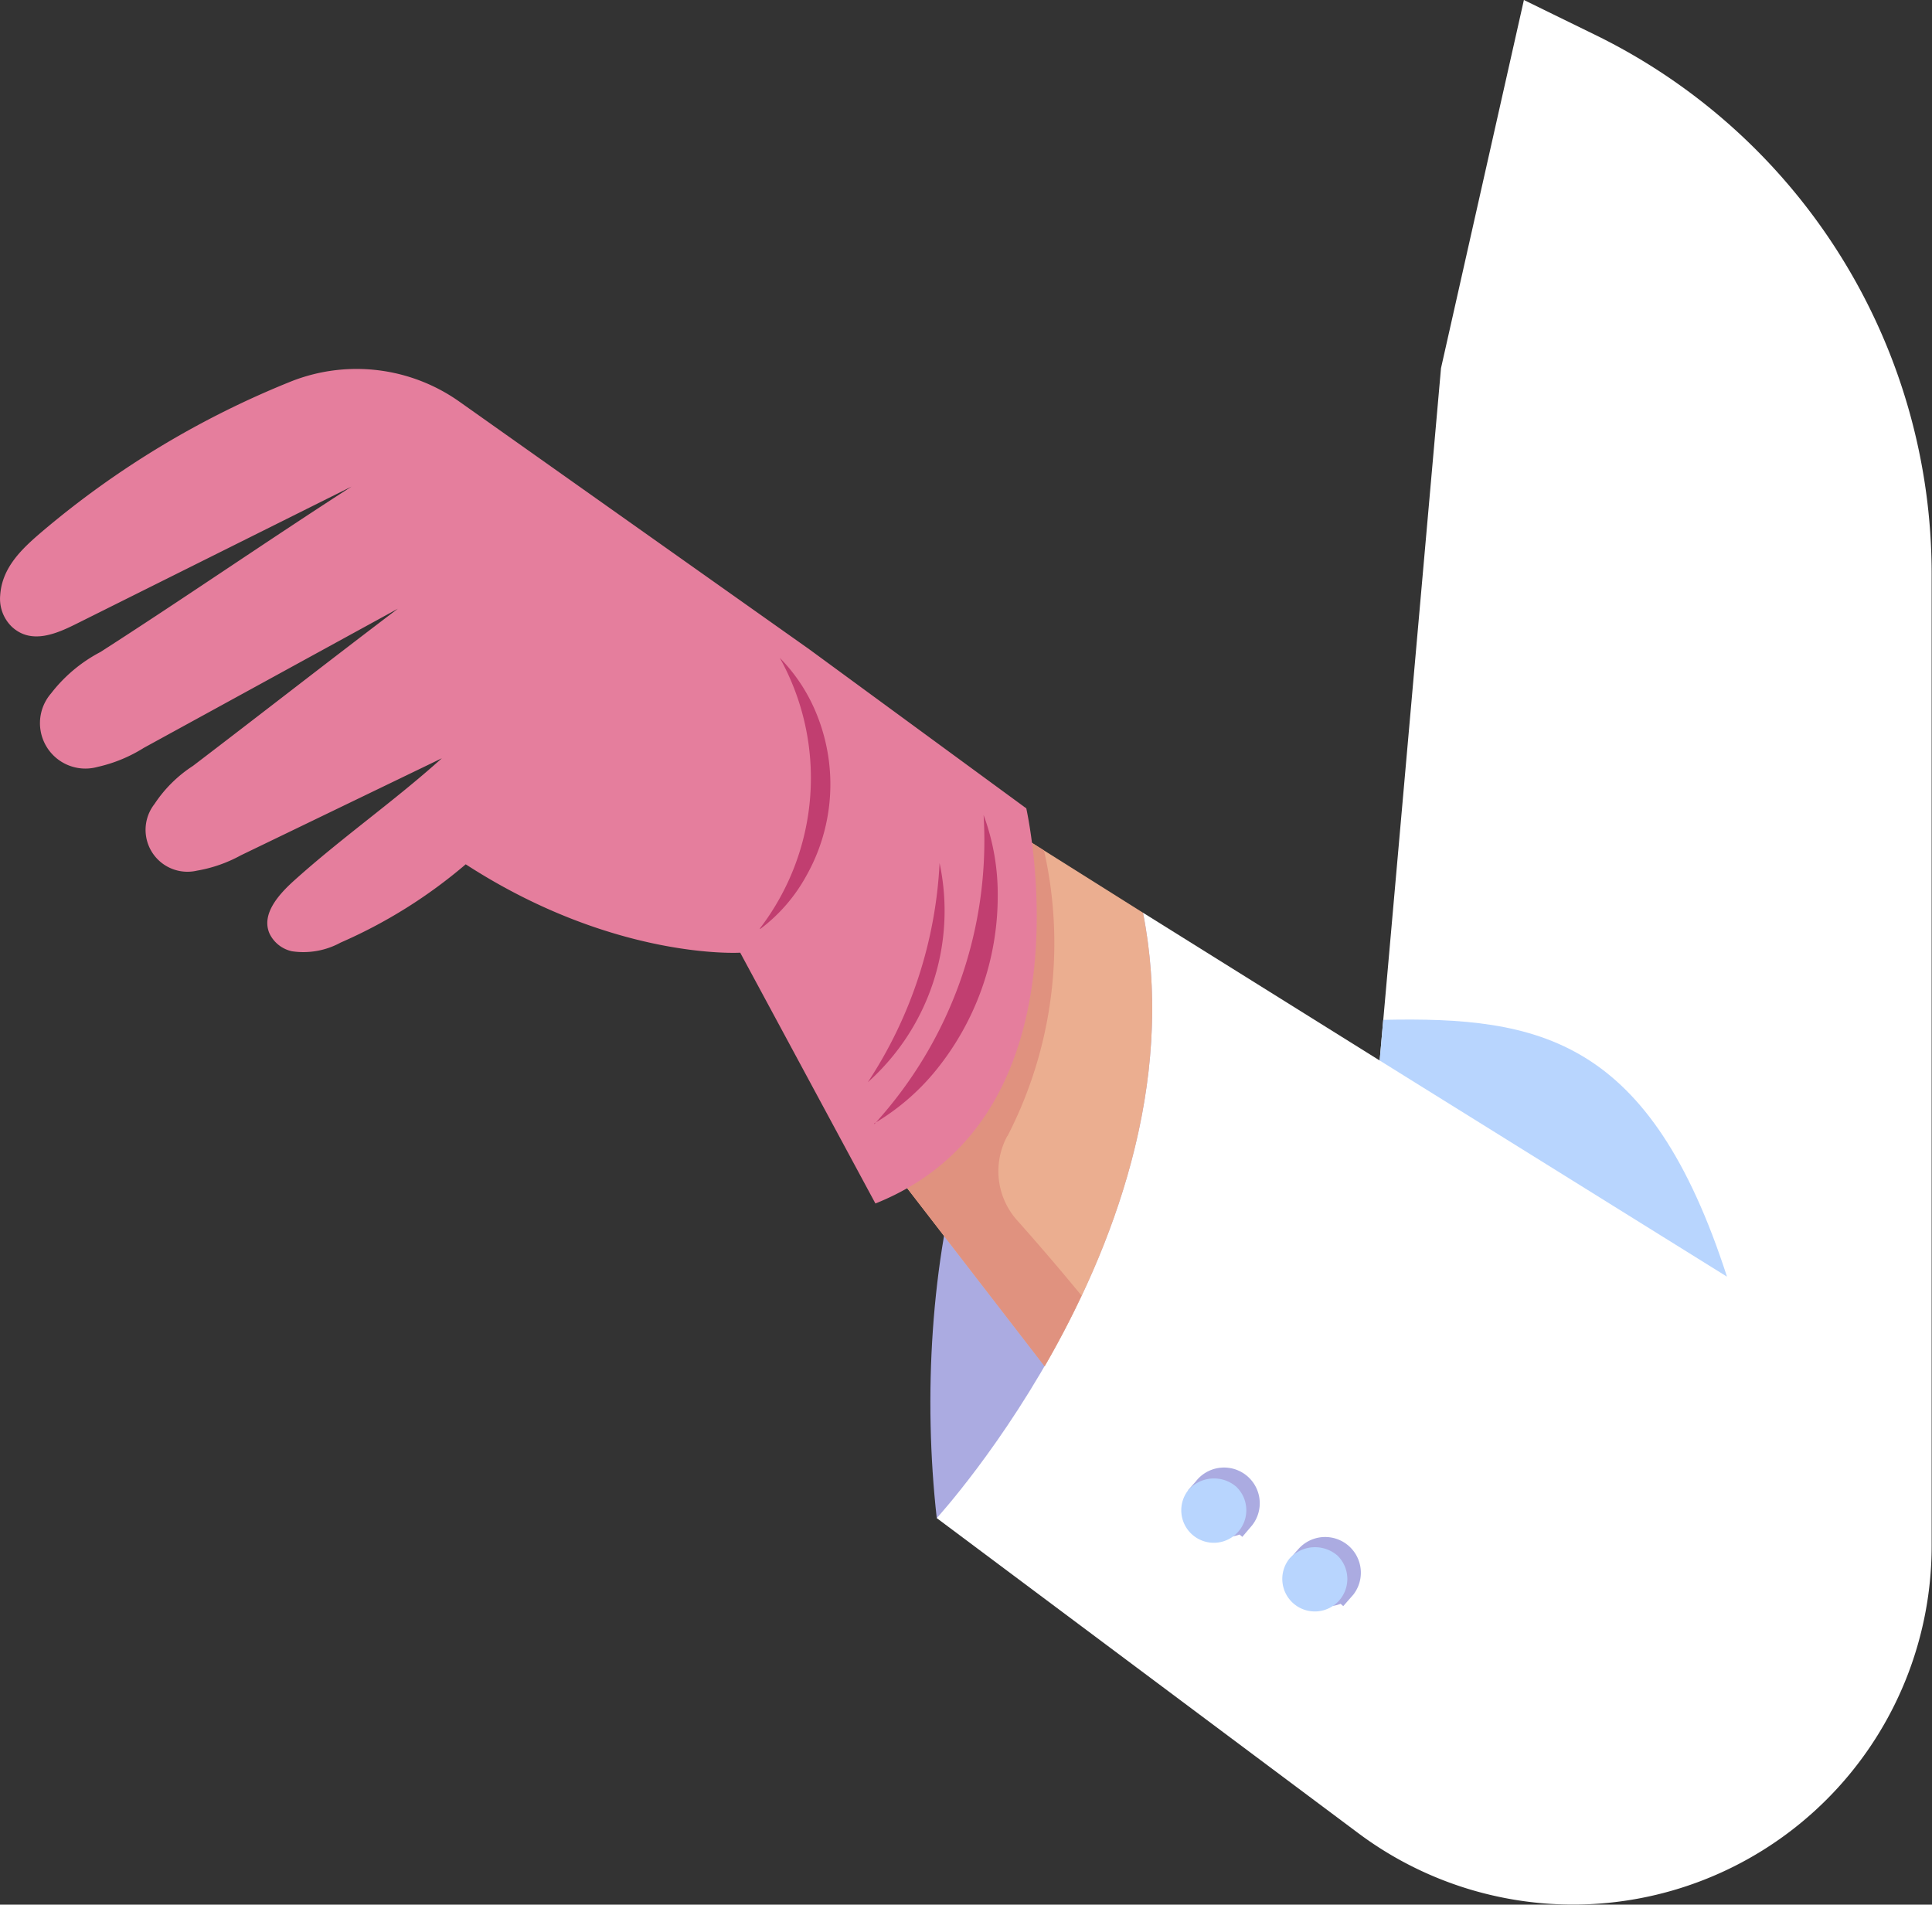
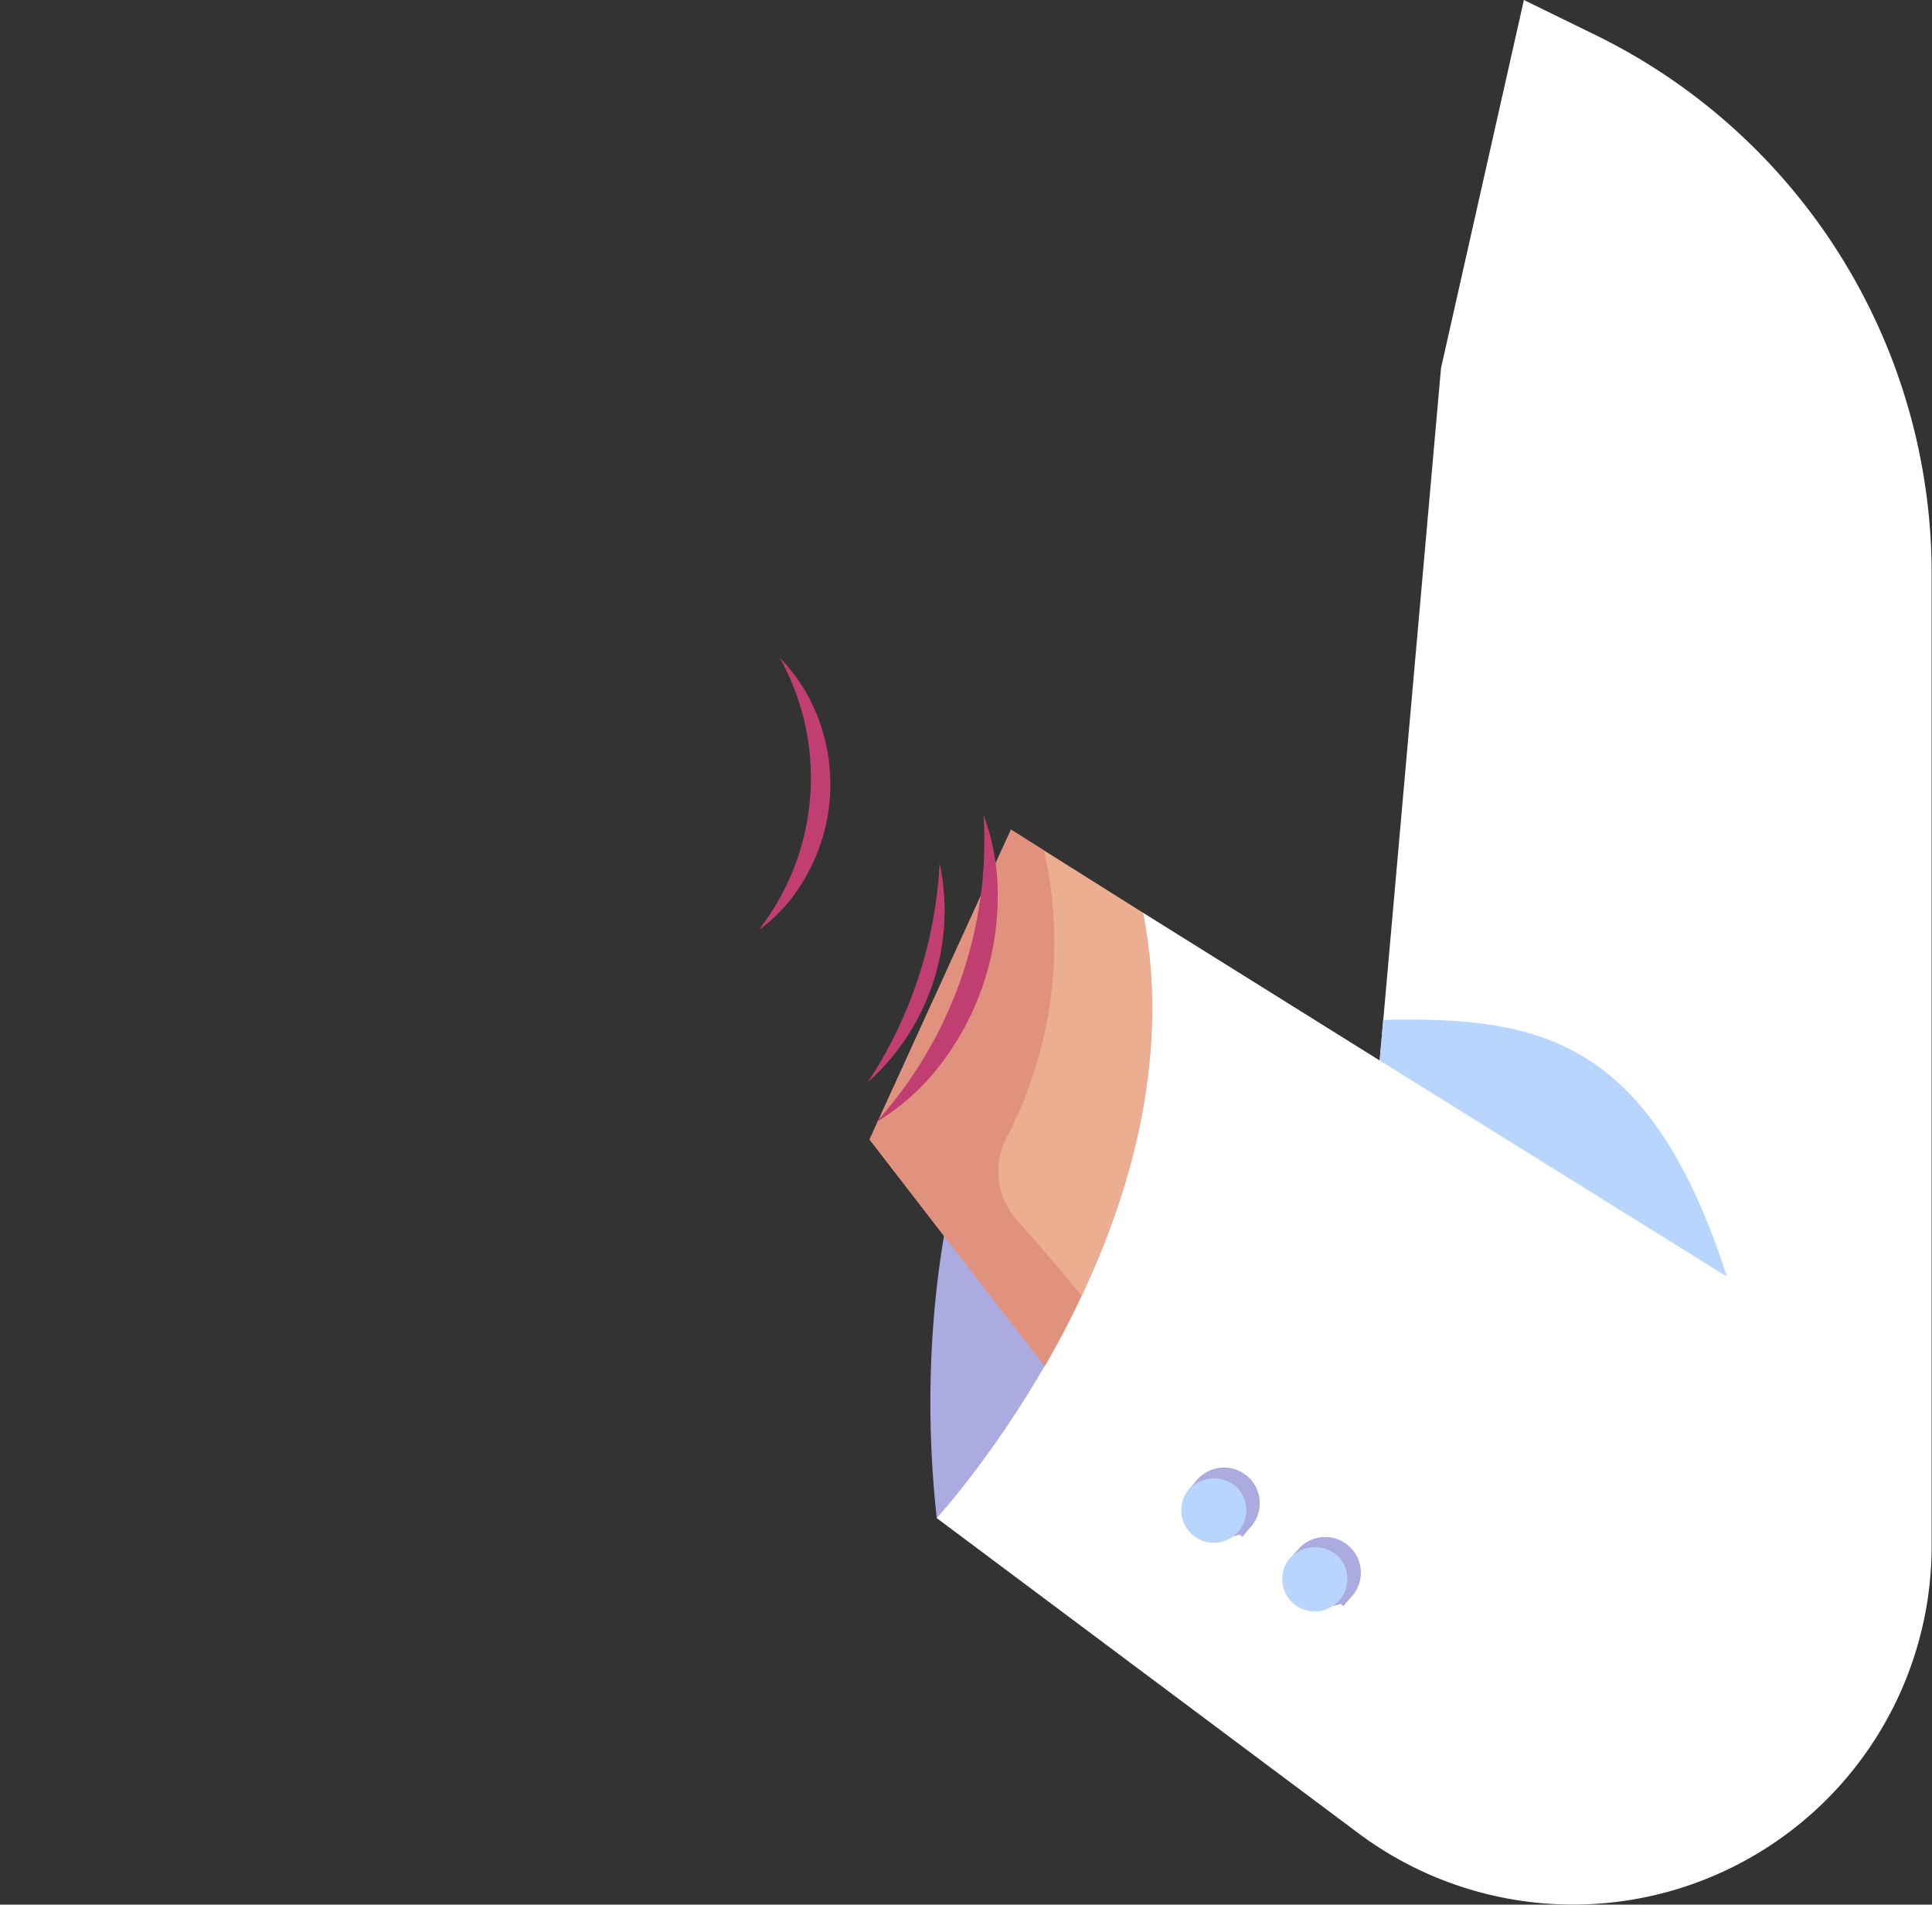
<svg xmlns="http://www.w3.org/2000/svg" viewBox="0 0 109.31 107.76">
  <rect x="0" y="0" width="109.31" height="107.76" fill="#333333" stroke="none" />
  <g id="Layer_2" data-name="Layer 2">
    <g id="Layer_1-2" data-name="Layer 1">
      <g id="Layer_2-2" data-name="Layer 2">
        <g id="Layer_1-2-2" data-name="Layer 1-2">
          <g id="Mask_Group_32770" data-name="Mask Group 32770">
            <g id="Group_518" data-name="Group 518">
              <g id="Group_517" data-name="Group 517">
                <g id="Group_516" data-name="Group 516">
                  <g id="Group_515" data-name="Group 515">
                    <path id="Path_1064" data-name="Path 1064" d="M81.53,20.83,78.06,60,64.67,51.64,53,85.89l23.87,17.84a20.29,20.29,0,0,0,32.42-16.26v-55A33.93,33.93,0,0,0,90.31,2L86.22,0Z" style="fill:#fff" />
                    <path id="Path_1065" data-name="Path 1065" d="M78.06,60,97.71,72.23C93.35,58.76,87.15,57.51,78.26,57.7Z" style="fill:#b8d5fe" />
                    <path id="Path_1066" data-name="Path 1066" d="M53,85.89S68.15,69.37,64.67,51.64C54.76,55.29,51.46,72.15,53,85.89" style="fill:#ababe1" />
                    <path id="Path_1067" data-name="Path 1067" d="M67.66,83.81l-.44.5.14.12a2,2,0,0,0,.77,2.06,2,2,0,0,0,2,.33l.16.13.56-.66a2,2,0,0,0-3.19-2.48h0" style="fill:#ababe1" />
                    <path id="Path_1068" data-name="Path 1068" d="M69.94,84.11a1.84,1.84,0,1,1-2.72.21,1.93,1.93,0,0,1,2.72-.21" style="fill:#b8d5fe" />
                    <path id="Path_1069" data-name="Path 1069" d="M73.37,87.74l-.43.5.14.12a2,2,0,0,0,.77,2.06,2,2,0,0,0,2,.32l.15.13.57-.65a2,2,0,0,0-3.19-2.48h0" style="fill:#ababe1" />
                    <path id="Path_1070" data-name="Path 1070" d="M75.66,88a1.84,1.84,0,1,1-2.72.2,1.94,1.94,0,0,1,2.72-.2" style="fill:#b8d5fe" />
                    <path id="Path_1071" data-name="Path 1071" d="M64.67,51.64c1.92,9.78-1.82,19.19-5.56,25.66L49.2,64.47l8-17.53Z" style="fill:#ebae90" />
                    <path id="Path_1072" data-name="Path 1072" d="M57,64.28a23.82,23.82,0,0,0,2.07-16.16l-1.87-1.18-8,17.53L59.1,77.3c.71-1.23,1.42-2.56,2.09-4C60,71.85,58.74,70.38,57.51,69A4.17,4.17,0,0,1,57,64.26" style="fill:#e0927f" />
-                     <path id="Path_1073" data-name="Path 1073" d="M58.06,45.73l-12.28-9L26,22.73a10.07,10.07,0,0,0-9.48-1.17A51.41,51.41,0,0,0,2.34,30.11c-1.11.95-2.23,2-2.33,3.58a2.2,2.2,0,0,0,.67,1.78c1.09,1,2.49.4,3.65-.18l15.56-7.76c-4.66,3-9.55,6.37-14.21,9.36a8.52,8.52,0,0,0-2.79,2.34,2.57,2.57,0,0,0,2.63,4.16,8.35,8.35,0,0,0,2.62-1.08l14.37-7.87c-3.88,2.94-7.72,5.94-11.59,8.89a7.48,7.48,0,0,0-2.18,2.16,2.37,2.37,0,0,0,2.4,3.77,7.94,7.94,0,0,0,2.49-.87L25,42.9c-2.71,2.44-5.65,4.48-8.36,6.92-.89.8-1.87,1.91-1.39,3a1.84,1.84,0,0,0,1.27,1,4.39,4.39,0,0,0,2.75-.49,28.28,28.28,0,0,0,7.08-4.43c8.4,5.44,15.53,5,15.53,5l7.65,14.19c12.52-5,8.52-22.43,8.52-22.43" style="fill:#e57e9d" />
                    <path id="Path_1074" data-name="Path 1074" d="M49.46,63.56a13,13,0,0,0,3.49-3,15.64,15.64,0,0,0,3.5-9.89,12.89,12.89,0,0,0-.8-4.56A23.79,23.79,0,0,1,49.47,63.6" style="fill:#c13e70" />
                    <path id="Path_1075" data-name="Path 1075" d="M49.1,61.23a13,13,0,0,0,4.06-12.4,24.75,24.75,0,0,1-4.06,12.4" style="fill:#c13e70" />
                    <path id="Path_1076" data-name="Path 1076" d="M43,52.57a9.41,9.41,0,0,0,2.61-3,10.53,10.53,0,0,0,.66-9,9.72,9.72,0,0,0-2.15-3.35A14,14,0,0,1,43,52.52" style="fill:#c13e70" />
                  </g>
                </g>
              </g>
            </g>
          </g>
        </g>
      </g>
    </g>
  </g>
</svg>